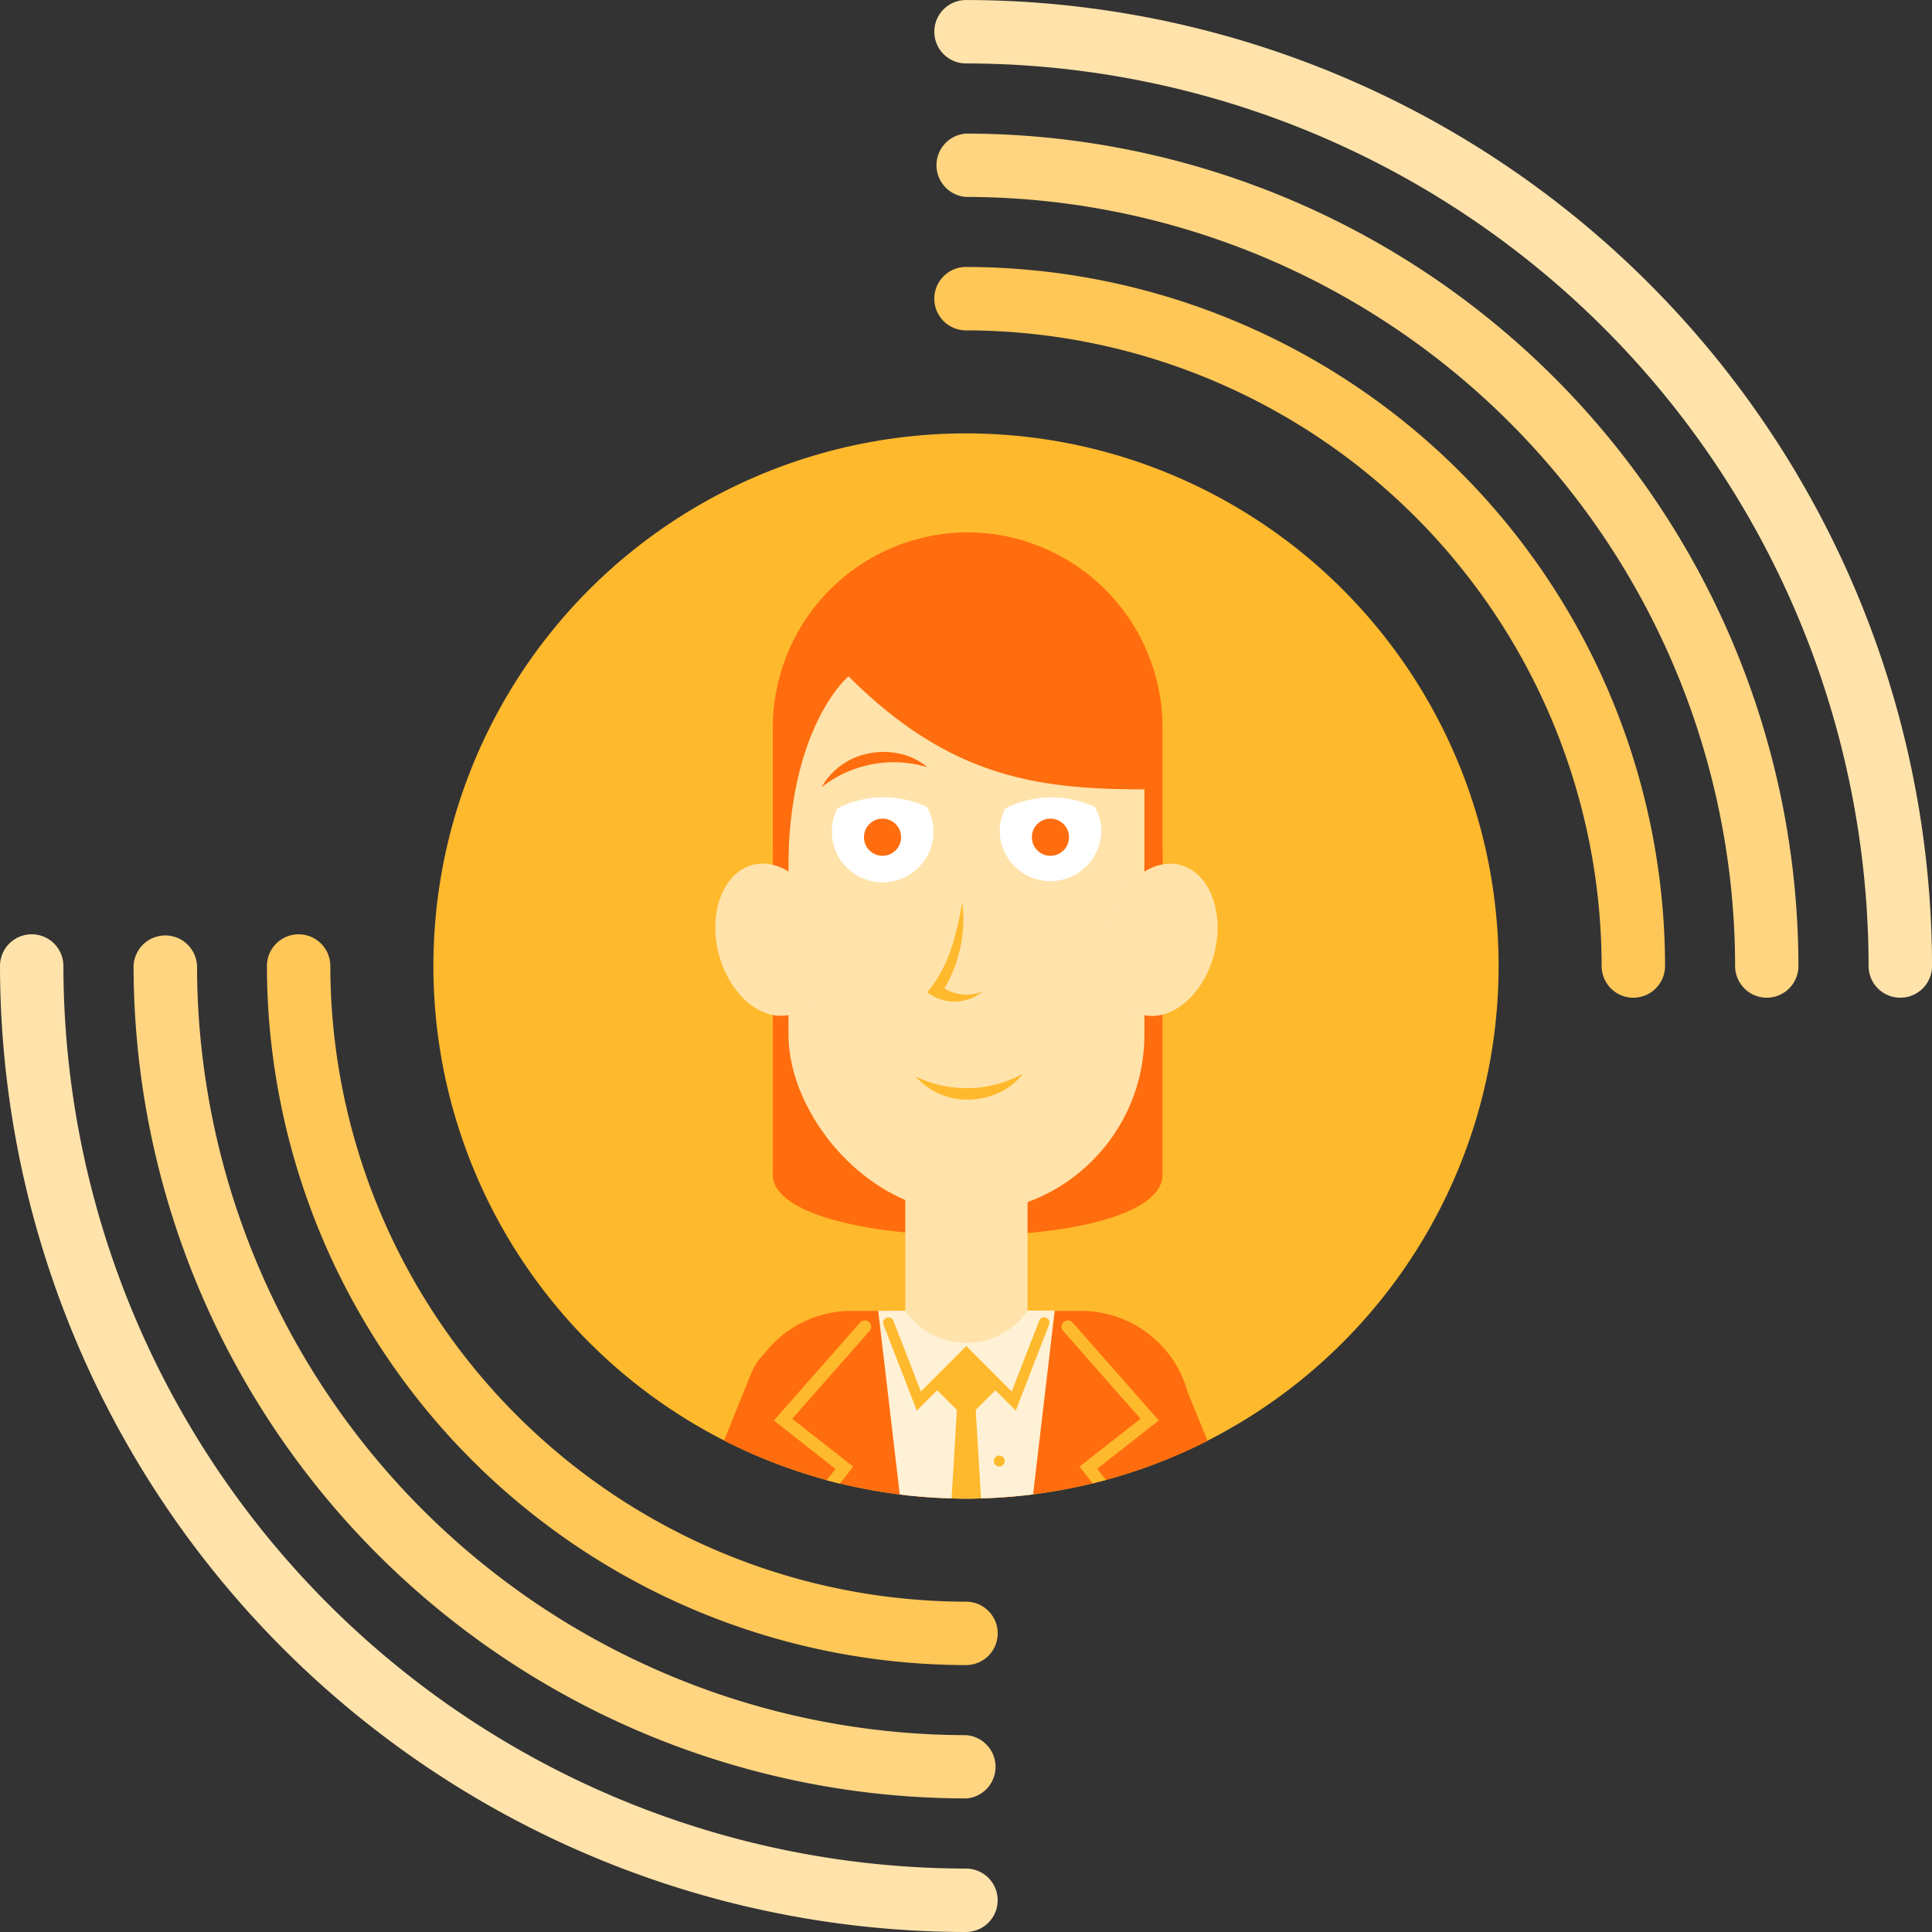
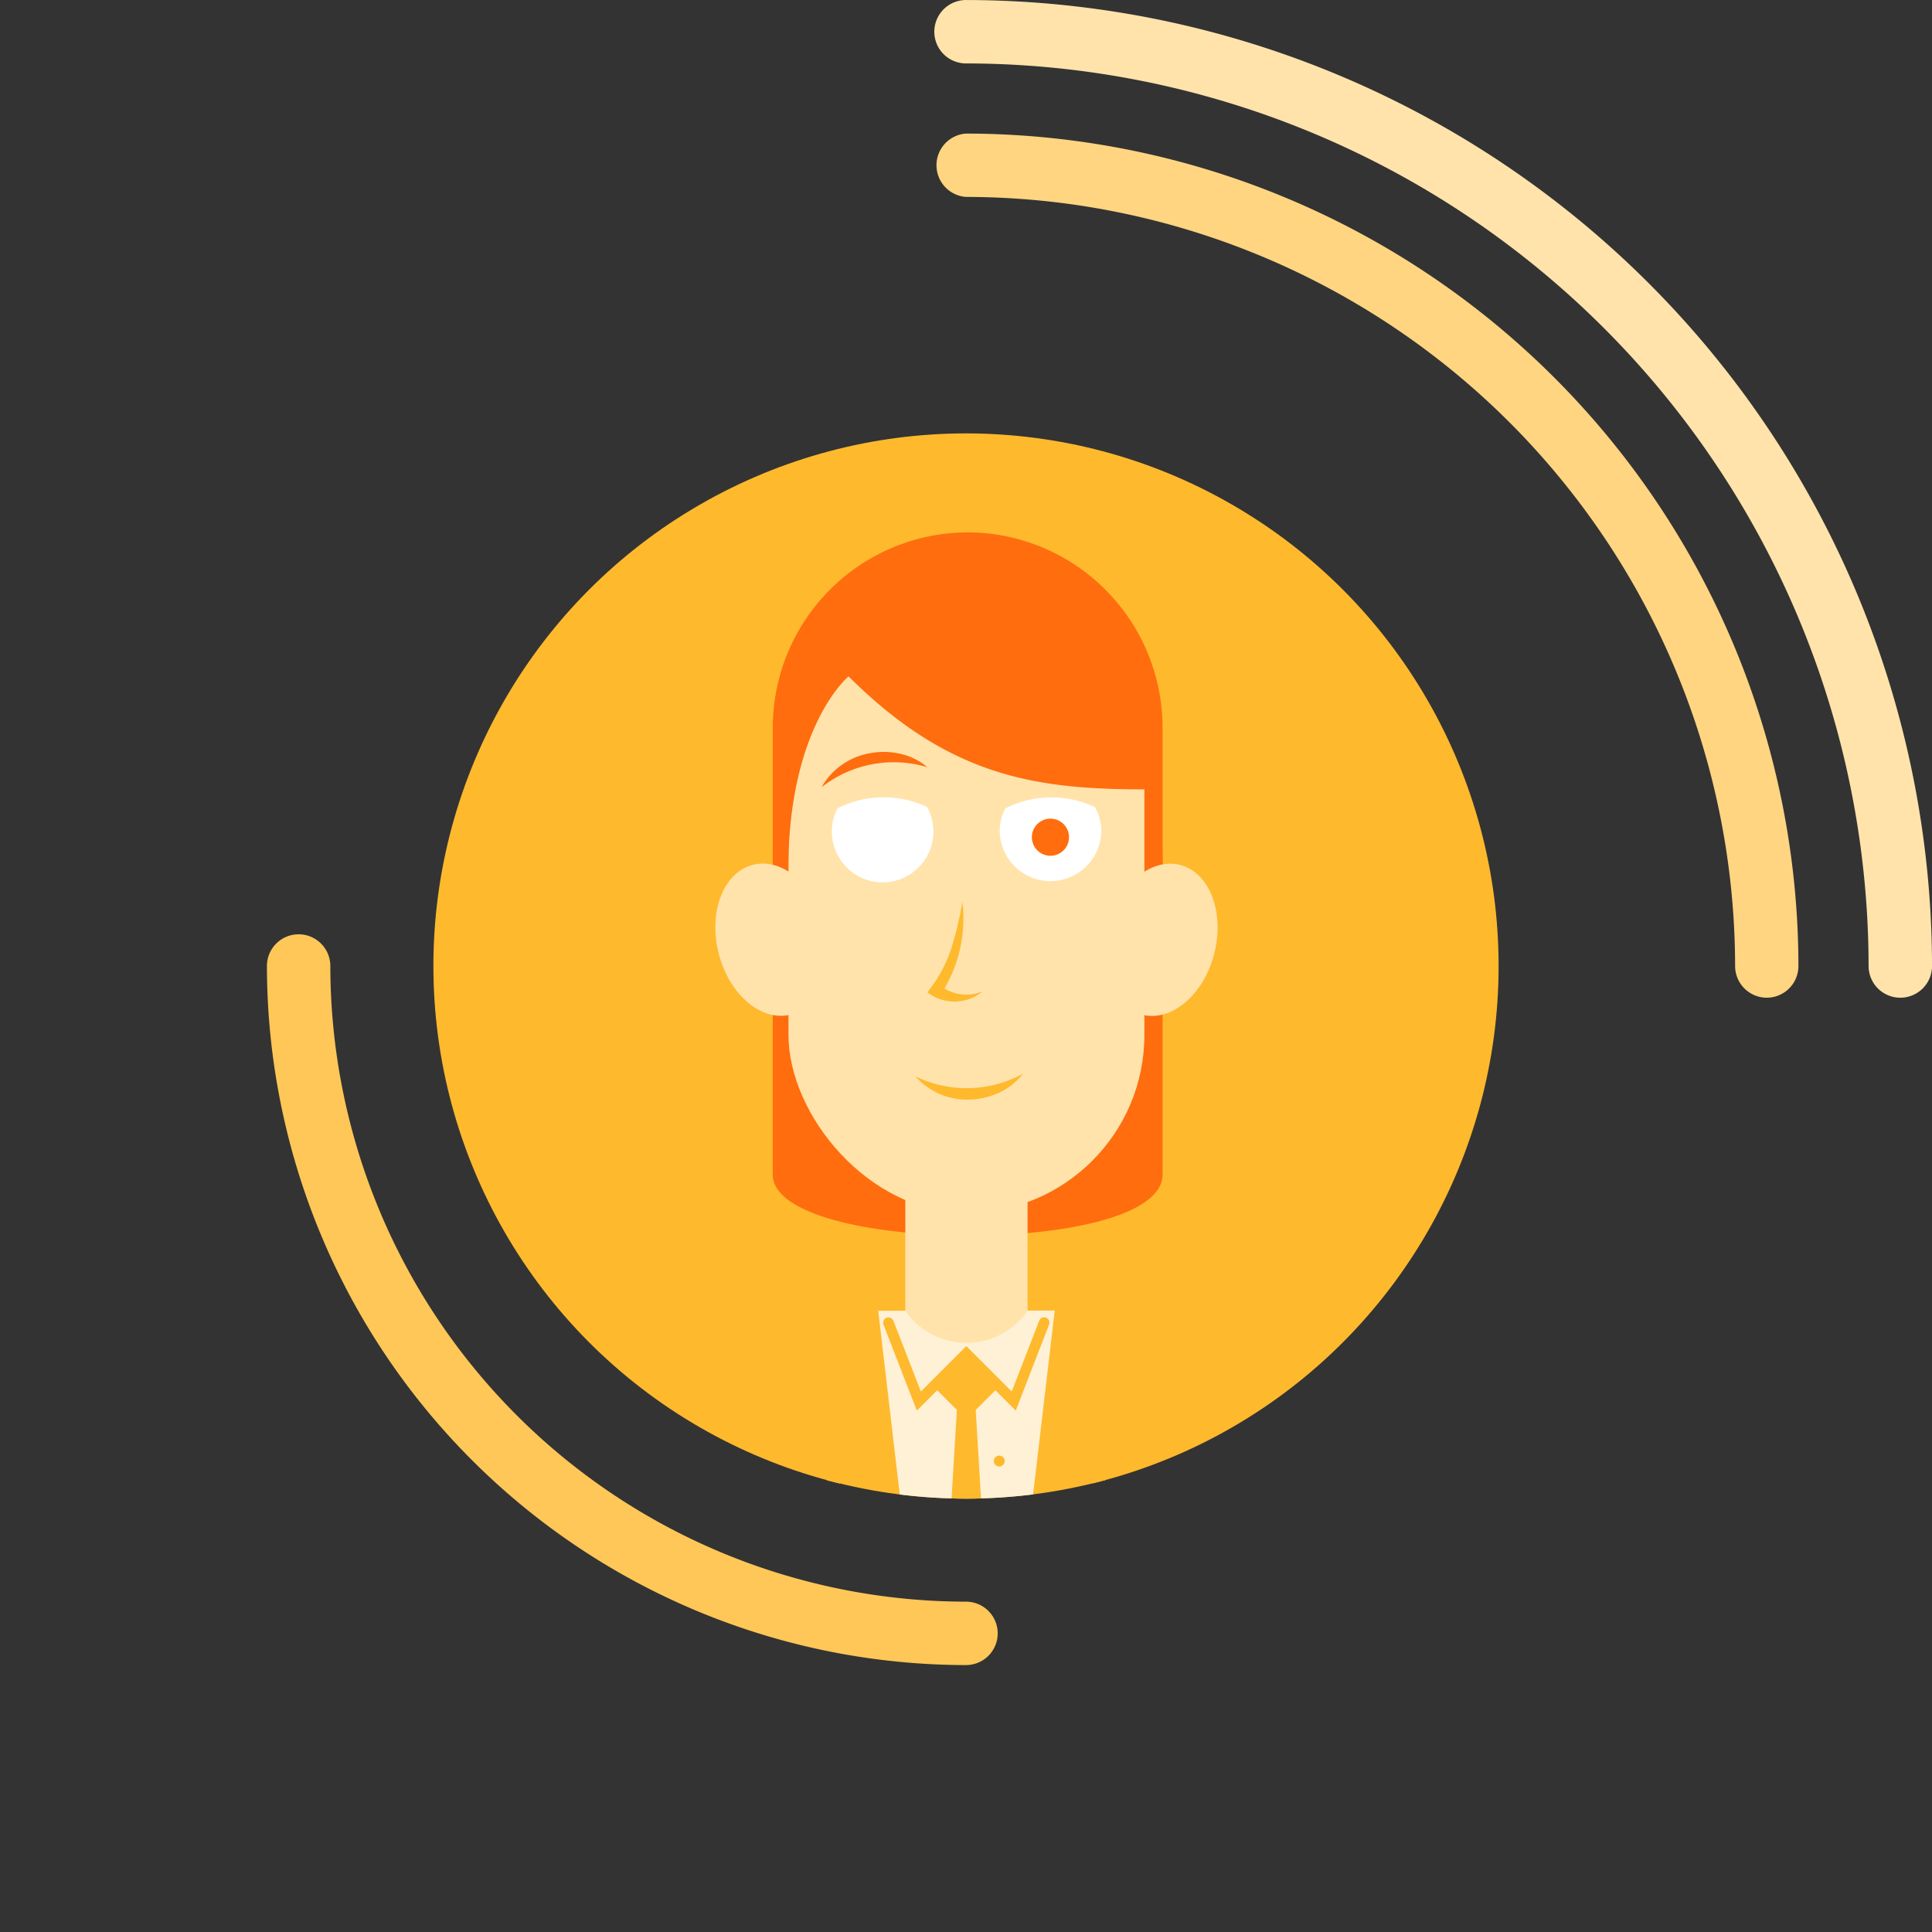
<svg xmlns="http://www.w3.org/2000/svg" xmlns:xlink="http://www.w3.org/1999/xlink" viewBox="0 0 84.338 84.338">
  <rect x="0" y="0" width="84.338" height="84.338" fill="#333333" stroke="none" />
  <defs>
    <style>
      .cls-1 {
        fill: #ffb92d;
      }

      .cls-2 {
        fill: url(#linear-gradient);
      }

      .cls-3 {
        fill: #ffc757;
      }

      .cls-4 {
        fill: #ffe3ab;
      }

      .cls-5 {
        fill: #ffd581;
      }

      .cls-6 {
        fill: url(#linear-gradient-2);
      }

      .cls-7 {
        fill: #fff1d5;
      }

      .cls-8 {
        fill: url(#linear-gradient-3);
      }

      .cls-9 {
        fill: url(#linear-gradient-4);
      }

      .cls-10 {
        fill: #fff;
      }

      .cls-11 {
        fill: url(#linear-gradient-5);
      }

      .cls-12 {
        fill: url(#linear-gradient-6);
      }

      .cls-13 {
        fill: url(#linear-gradient-7);
      }

      .cls-14 {
        fill: url(#linear-gradient-8);
      }
    </style>
    <linearGradient id="linear-gradient" x1="0.544" y1="-0.155" x2="0.571" y2="-0.661" gradientUnits="objectBoundingBox">
      <stop offset="0.12" stop-color="#ff6d0e" />
      <stop offset="0.25" stop-color="#ff7511" />
      <stop offset="0.46" stop-color="#ff8b1a" />
      <stop offset="0.72" stop-color="#ffb029" />
      <stop offset="0.78" stop-color="#ffb92d" />
    </linearGradient>
    <linearGradient id="linear-gradient-2" x1="0.5" y1="-1.191" x2="0.5" y2="-1.56" xlink:href="#linear-gradient" />
    <linearGradient id="linear-gradient-3" x1="0.5" y1="-0.071" x2="0.5" y2="-0.162" xlink:href="#linear-gradient" />
    <linearGradient id="linear-gradient-4" x1="0.5" y1="-0.275" x2="0.5" y2="-0.377" xlink:href="#linear-gradient" />
    <linearGradient id="linear-gradient-5" x1="0.182" y1="-8.4" x2="0.156" y2="-9.146" xlink:href="#linear-gradient" />
    <linearGradient id="linear-gradient-6" x1="0.5" y1="-2.685" x2="0.5" y2="-3.377" xlink:href="#linear-gradient" />
    <linearGradient id="linear-gradient-7" x1="0.408" y1="-6.948" x2="0.399" y2="-7.733" xlink:href="#linear-gradient" />
    <linearGradient id="linear-gradient-8" x1="0.501" y1="-0.937" x2="0.501" y2="-1.667" xlink:href="#linear-gradient" />
  </defs>
  <g id="HP_Icon2" transform="translate(-0.5 -0.5)">
    <circle id="Ellipse_51" data-name="Ellipse 51" class="cls-1" cx="23.25" cy="23.25" r="23.25" transform="translate(19.419 19.419)" />
-     <path id="Path_509" data-name="Path 509" class="cls-2" d="M207.746,342.65a4.825,4.825,0,0,0-4.643-3.57H193.052a4.8,4.8,0,0,0-3.8,1.876,2.557,2.557,0,0,0-.568.855l-1.183,2.927a23.3,23.3,0,0,0,21.108.015Z" transform="translate(-155.394 -281.355)" />
    <path id="Path_510" data-name="Path 510" class="cls-3" d="M99.957,273.711A30.552,30.552,0,0,1,69.44,243.194a1.384,1.384,0,1,1,2.768,0,27.78,27.78,0,0,0,27.749,27.749,1.384,1.384,0,1,1,0,2.768Z" transform="translate(-57.288 -200.525)" />
-     <path id="Path_511" data-name="Path 511" class="cls-3" d="M272.325,101.35a1.384,1.384,0,0,1-1.384-1.384,27.778,27.778,0,0,0-27.747-27.747,1.384,1.384,0,1,1,0-2.768A30.55,30.55,0,0,1,273.71,99.965a1.383,1.383,0,0,1-1.384,1.384Z" transform="translate(-200.525 -57.297)" />
-     <path id="Path_512" data-name="Path 512" class="cls-4" d="M42.669,285.363A42.216,42.216,0,0,1,.5,243.194a1.384,1.384,0,1,1,2.768,0,39.446,39.446,0,0,0,39.4,39.4,1.384,1.384,0,1,1,0,2.768Z" transform="translate(0 -200.525)" />
    <path id="Path_513" data-name="Path 513" class="cls-4" d="M283.979,44.053a1.384,1.384,0,0,1-1.384-1.384,39.446,39.446,0,0,0-39.4-39.4,1.384,1.384,0,1,1,0-2.768,42.216,42.216,0,0,1,42.169,42.169A1.384,1.384,0,0,1,283.979,44.053Z" transform="translate(-200.525)" />
-     <path id="Path_514" data-name="Path 514" class="cls-5" d="M71.338,279.762A36.375,36.375,0,0,1,35,243.424a1.386,1.386,0,0,1,2.77,0A33.611,33.611,0,0,0,71.343,277a1.386,1.386,0,0,1-.005,2.765Z" transform="translate(-28.669 -200.755)" />
    <path id="Path_515" data-name="Path 515" class="cls-5" d="M278.62,72.722a1.384,1.384,0,0,1-1.384-1.384,33.612,33.612,0,0,0-33.575-33.573,1.386,1.386,0,0,1,0-2.765A36.378,36.378,0,0,1,280,71.338,1.384,1.384,0,0,1,278.62,72.722Z" transform="translate(-200.993 -28.669)" />
    <path id="Path_516" data-name="Path 516" class="cls-6" d="M217.106,234.057c0,3.6-17.016,3.5-17.016,0v-14.2h17.016Z" transform="translate(-165.857 -182.285)" />
    <path id="Path_517" data-name="Path 517" class="cls-7" d="M228.261,347.028a23.345,23.345,0,0,0,2.892.179,23.6,23.6,0,0,0,2.929-.182l.944-8.025-7.705.008Z" transform="translate(-188.484 -281.289)" />
    <path id="Path_518" data-name="Path 518" class="cls-1" d="M203.257,348.643l.575-.742-2.66-2.087,3.38-3.838a.276.276,0,0,0-.414-.365l-3.767,4.278L203.059,348l-.385.5C202.868,348.545,203.061,348.6,203.257,348.643Z" transform="translate(-166.089 -283.38)" />
    <path id="Path_519" data-name="Path 519" class="cls-1" d="M275.145,341.61a.276.276,0,0,0-.414.365l3.38,3.838-2.66,2.087.57.735c.2-.047.389-.1.581-.15l-.38-.49,2.689-2.108Z" transform="translate(-227.825 -283.38)" />
    <path id="Path_520" data-name="Path 520" class="cls-1" d="M257.64,376.68a.238.238,0,1,0-.07.17.24.24,0,0,0,.07-.17Z" transform="translate(-213.281 -312.401)" />
    <path id="Path_521" data-name="Path 521" class="cls-1" d="M235.743,340.741a.232.232,0,0,0-.3.132l-1.2,3.093-1.983-1.984-1.984,1.984-1.2-3.093a.233.233,0,0,0-.434.169L230.1,344.8l.889-.889.859.86-.232,3.864c.208,0,.417.008.627.008s.441,0,.659-.01l-.232-3.862h0l.859-.86.889.889,1.455-3.757a.232.232,0,0,0-.134-.3Z" transform="translate(-189.577 -282.722)" />
    <path id="Path_522" data-name="Path 522" class="cls-4" d="M234.33,253.74v14.424a3.249,3.249,0,0,0,5.336,0h0V253.74Z" transform="translate(-194.31 -210.439)" />
    <path id="Path_523" data-name="Path 523" class="cls-8" d="M217.106,158.958V146.512A8.533,8.533,0,0,0,208.6,138h0a8.532,8.532,0,0,0-8.508,8.508v12.45Z" transform="translate(-165.857 -114.261)" />
    <rect id="Rectangle_778" data-name="Rectangle 778" class="cls-4" width="15.536" height="28.269" rx="7.768" transform="translate(34.92 25.178)" />
    <ellipse id="Ellipse_52" data-name="Ellipse 52" class="cls-4" cx="2.398" cy="3.372" rx="2.398" ry="3.372" transform="translate(31.047 38.834) rotate(-14.09)" />
    <ellipse id="Ellipse_53" data-name="Ellipse 53" class="cls-4" cx="3.372" cy="2.398" rx="3.372" ry="2.398" transform="translate(48.038 44.213) rotate(-75.91)" />
    <path id="Path_524" data-name="Path 524" class="cls-9" d="M205.226,150.123c4.394,4.386,8.194,4.933,12.908,4.933.384-2.589.712-8.789-5.905-9.865s-9.221,3.33-9.634,5.713a24.127,24.127,0,0,0,0,7.663C202.6,152.288,205.226,150.123,205.226,150.123Z" transform="translate(-167.684 -120.098)" />
    <path id="Path_525" data-name="Path 525" class="cls-1" d="M241.638,277.8a2.779,2.779,0,0,1-1.023.815,3.275,3.275,0,0,1-1.3.309,2.988,2.988,0,0,1-2.366-1.014,5.108,5.108,0,0,0,4.7-.117Z" transform="translate(-196.487 -230.424)" />
    <path id="Path_526" data-name="Path 526" class="cls-10" d="M215.589,206.9a2.217,2.217,0,1,0,3.911-.059A4.47,4.47,0,0,0,215.589,206.9Z" transform="translate(-178.531 -171.114)" />
-     <circle id="Ellipse_54" data-name="Ellipse 54" class="cls-11" cx="0.811" cy="0.811" r="0.811" transform="translate(38.214 36.236)" />
    <path id="Path_527" data-name="Path 527" class="cls-10" d="M258.954,206.931a2.182,2.182,0,0,0-.245,1.029,2.217,2.217,0,0,0,4.433-.068,2.177,2.177,0,0,0-.277-1.014,4.47,4.47,0,0,0-3.911.059Z" transform="translate(-214.568 -171.147)" />
    <circle id="Ellipse_55" data-name="Ellipse 55" class="cls-12" cx="0.811" cy="0.811" r="0.811" transform="translate(45.544 36.236)" />
    <path id="Path_528" data-name="Path 528" class="cls-1" d="M240.747,237.227a6,6,0,0,0,.783-3.777,14.479,14.479,0,0,1-.456,1.944,5.948,5.948,0,0,1-1.073,2,1.932,1.932,0,0,0,2.41-.034A1.859,1.859,0,0,1,240.747,237.227Z" transform="translate(-199.021 -193.578)" />
    <path id="Path_529" data-name="Path 529" class="cls-13" d="M217.314,195.369a2.747,2.747,0,0,0-1.17-.581,3.238,3.238,0,0,0-1.337-.027,3.014,3.014,0,0,0-2.108,1.484A5.1,5.1,0,0,1,217.314,195.369Z" transform="translate(-176.335 -161.38)" />
    <path id="Path_530" data-name="Path 530" class="cls-14" d="M260.177,195.354a2.755,2.755,0,0,1,1.17-.581,3.239,3.239,0,0,1,1.33-.034,3.014,3.014,0,0,1,2.108,1.484,5.1,5.1,0,0,0-4.614-.875Z" transform="translate(-215.782 -161.365)" />
  </g>
</svg>